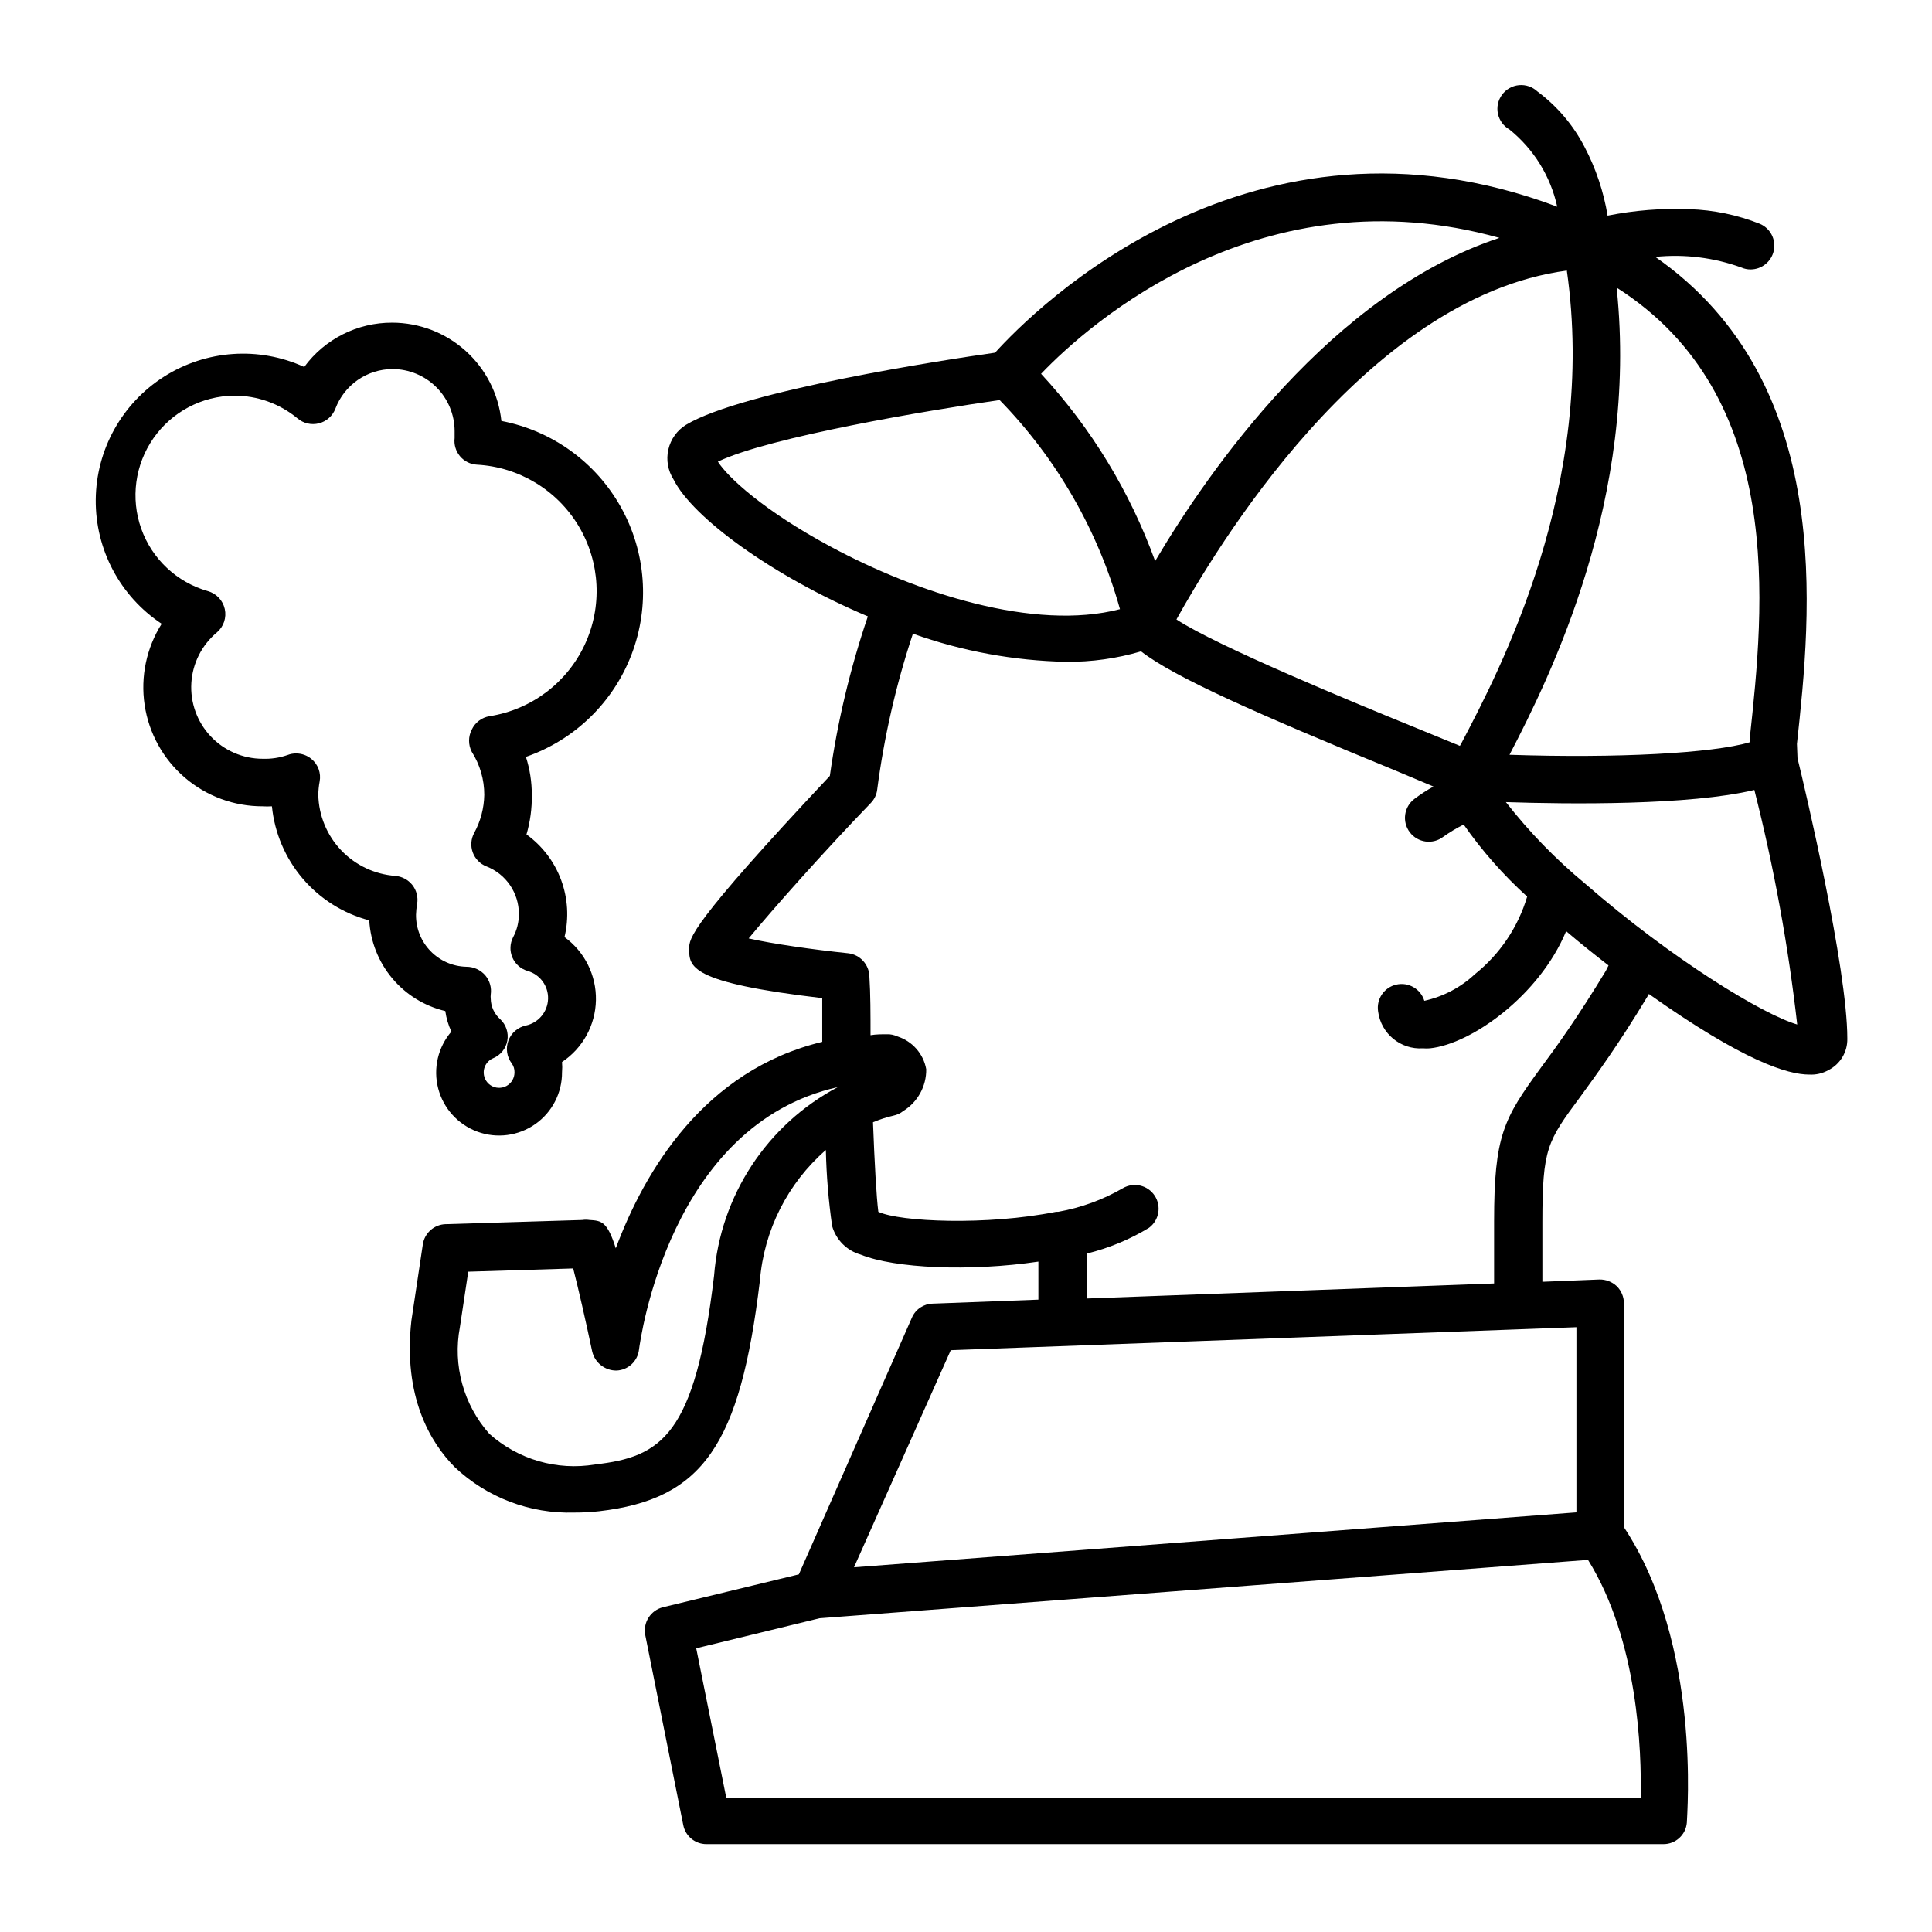
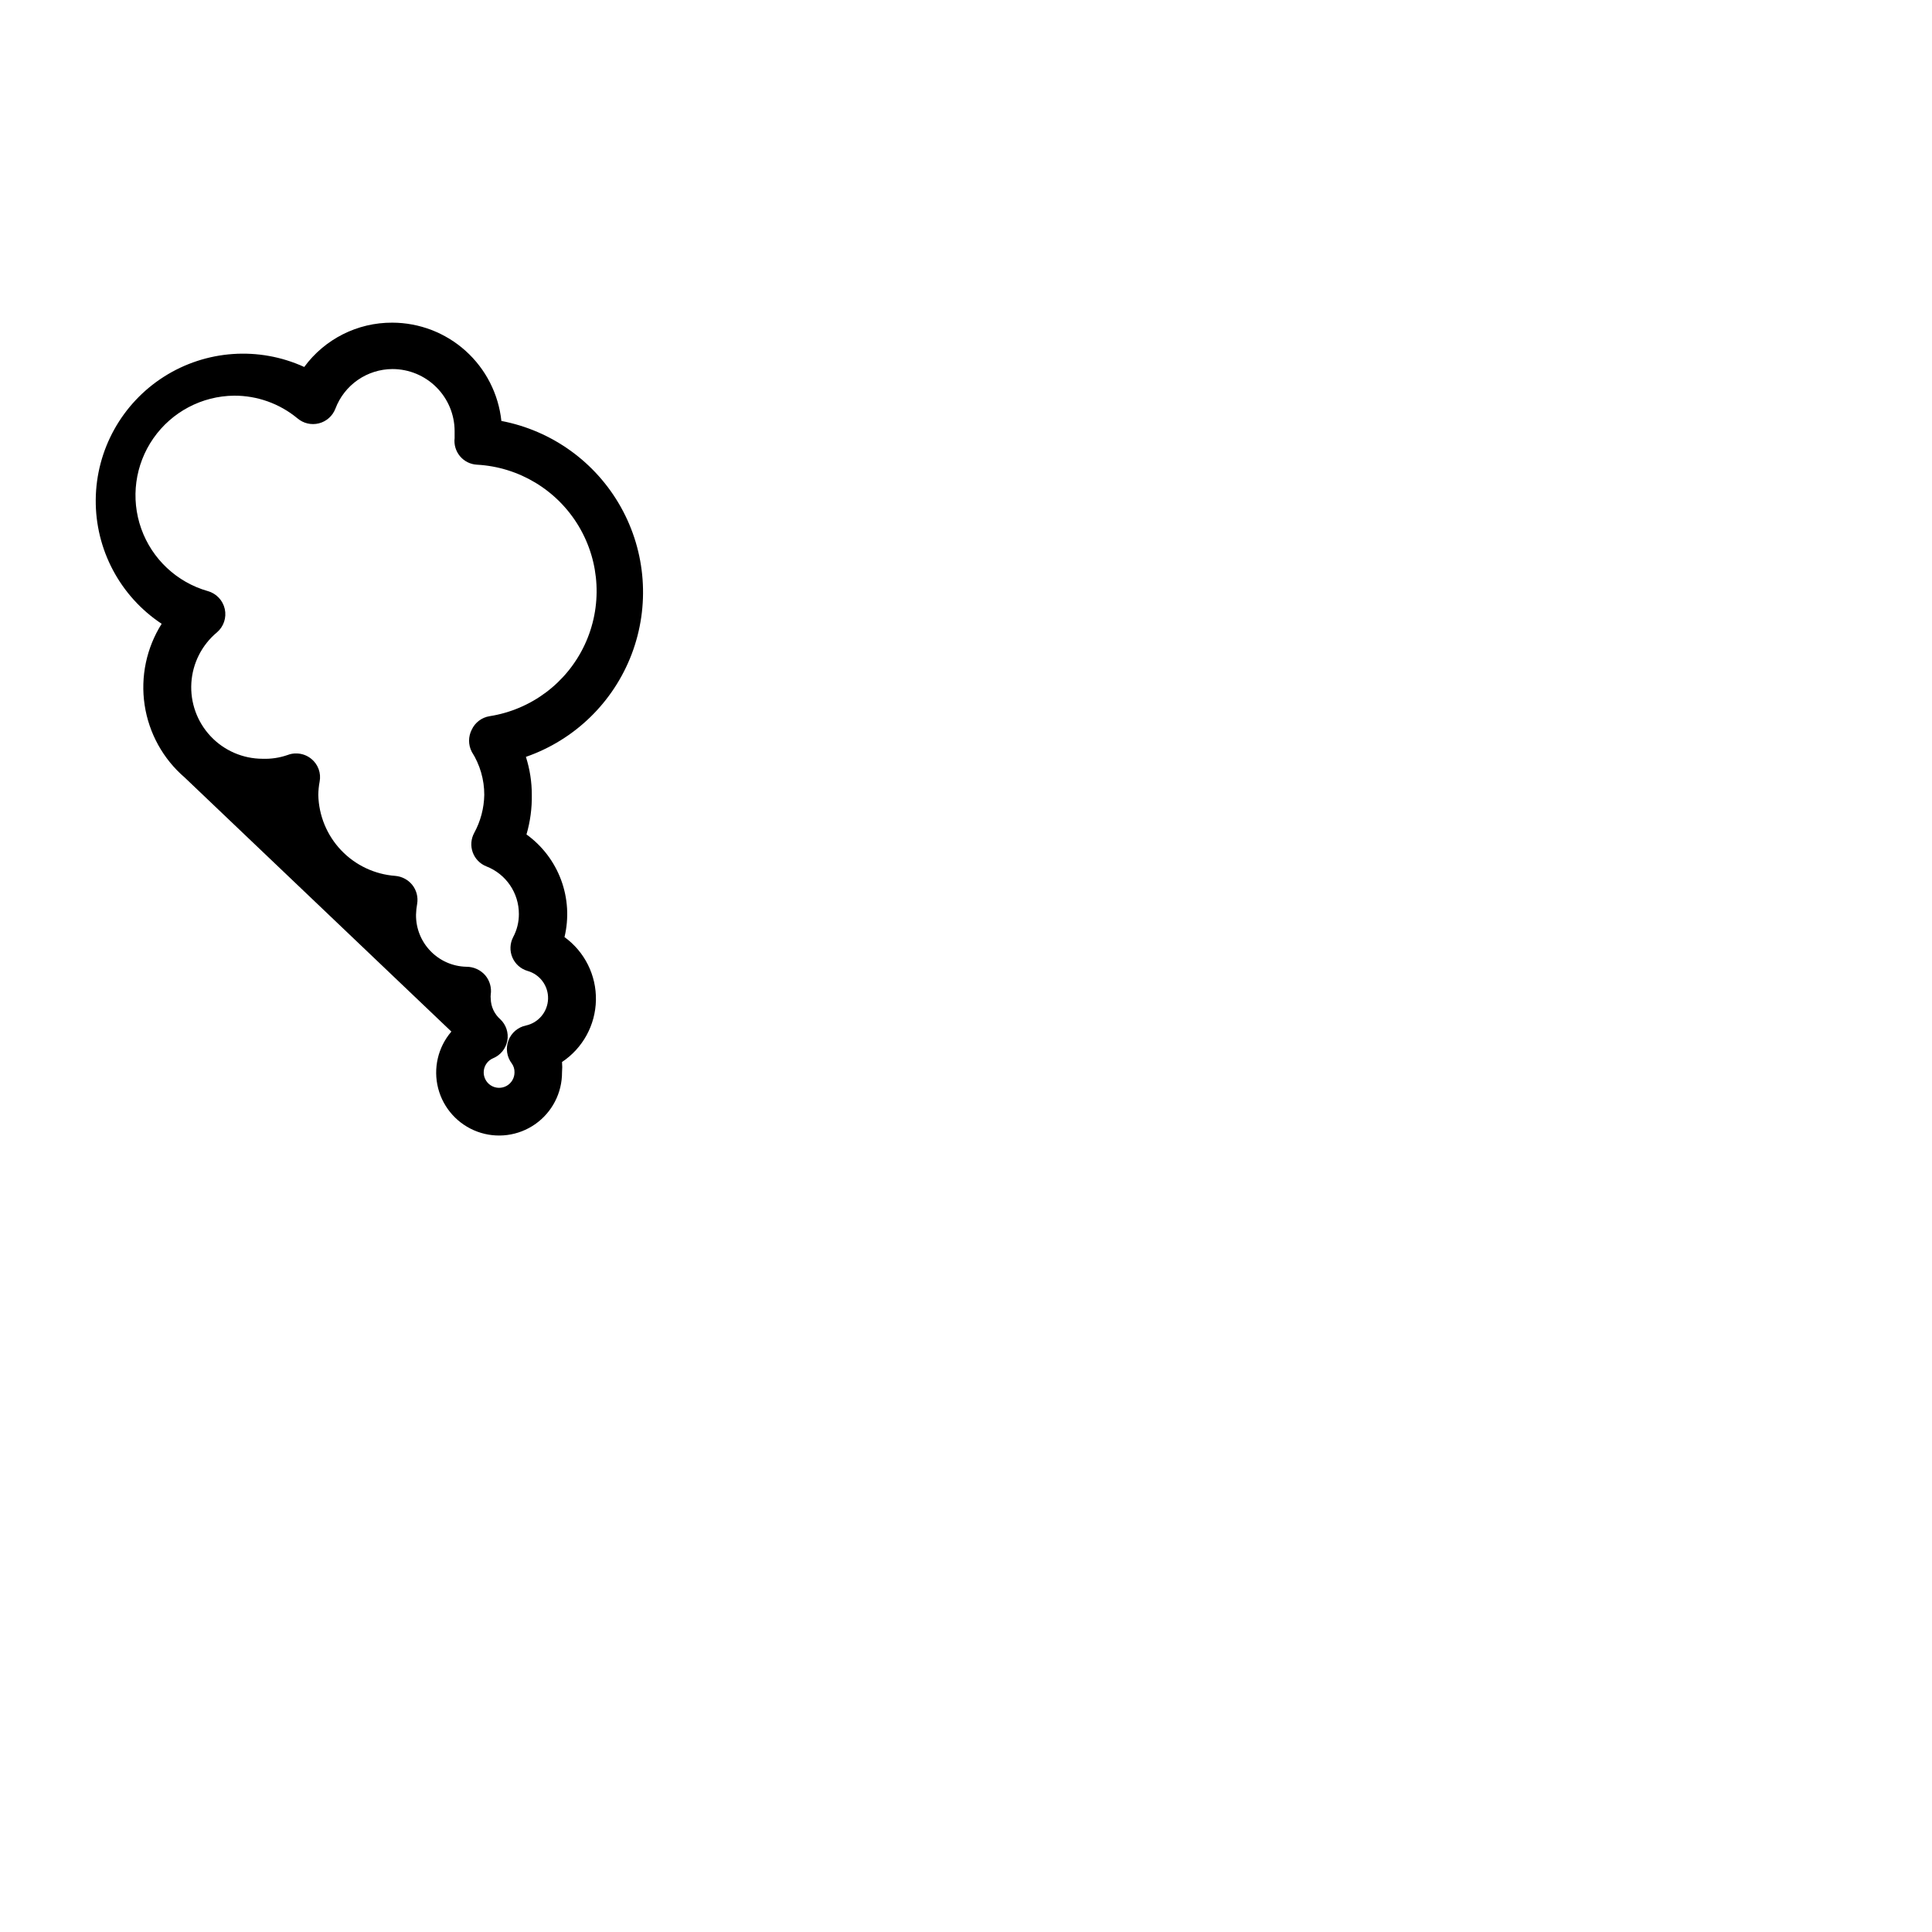
<svg xmlns="http://www.w3.org/2000/svg" fill="#000000" width="800px" height="800px" version="1.1" viewBox="144 144 512 512">
  <g>
-     <path d="m620.21 341.15c3.727-34.41 10.328-95.723-37.535-129.07 7.723-0.789 15.523 0.172 22.824 2.82 0.762 0.336 1.586 0.508 2.418 0.504 2.992 0 5.57-2.106 6.168-5.039 0.602-2.93-0.945-5.879-3.699-7.051-5.961-2.367-12.285-3.68-18.691-3.879-7.266-0.285-14.535 0.293-21.664 1.711-1.047-6.348-3.106-12.488-6.098-18.188-2.992-5.789-7.266-10.82-12.492-14.711-1.316-1.23-3.094-1.844-4.887-1.68-1.793 0.168-3.43 1.09-4.5 2.543-1.066 1.453-1.461 3.289-1.082 5.051 0.379 1.762 1.492 3.277 3.062 4.164 6.418 5.18 10.879 12.395 12.645 20.453-81.113-30.531-138.6 27.207-148.98 38.691-13.199 1.863-66.855 10.078-81.867 19.094h-0.004c-2.383 1.465-4.082 3.828-4.707 6.559-0.625 2.731-0.125 5.594 1.383 7.953 5.039 10.078 26.199 25.594 51.488 36.273-4.672 13.742-8.047 27.895-10.074 42.27-37.281 39.699-37.281 43.074-37.281 45.797 0 4.785 0 8.969 35.266 13.098v11.586c-31.234 7.508-47.055 34.16-54.715 54.715-2.266-7.203-3.828-7.305-6.953-7.508l0.004 0.004c-0.652-0.102-1.316-0.102-1.965 0l-36.172 1.109-0.004-0.004c-3.055 0.094-5.606 2.367-6.047 5.391l-3.023 20.152c-2.266 20.152 5.039 32.344 11.438 38.793v0.004c8.543 8.102 19.973 12.453 31.742 12.09 2.188 0.008 4.375-0.109 6.547-0.352 27.457-3.176 37.383-17.434 42.621-61.062h0.004c1.074-13.395 7.352-25.836 17.48-34.664 0.148 6.746 0.707 13.477 1.664 20.152 1.039 3.66 3.898 6.519 7.555 7.559 9.07 3.68 28.969 4.535 47.105 1.863v10.078l-28.012 1.059h0.004c-2.391 0.051-4.535 1.488-5.492 3.676l-29.977 68.066-36.023 8.715c-3.266 0.82-5.32 4.051-4.688 7.356l10.078 50.383c0.578 2.934 3.156 5.043 6.144 5.035h253.57c3.269 0.035 6.008-2.481 6.246-5.742 0-1.914 3.93-47.055-16.676-78.242v-59.348c-0.008-1.707-0.699-3.34-1.914-4.535-1.242-1.16-2.887-1.793-4.586-1.762l-15.113 0.605v-15.82c0-19.598 1.309-21.41 10.078-33.25 4.231-5.844 10.078-13.754 17.836-26.652l0.301-0.555c25.191 17.836 36.777 21.363 42.523 21.363l-0.004-0.004c1.754 0.102 3.504-0.301 5.039-1.16 3.172-1.586 5.137-4.867 5.039-8.41 0-18.641-11.234-66.301-13.199-74.262zm-47.762-120.91c45.039 28.668 38.996 84.84 35.266 119.35v1.109c-9.773 2.922-35.266 4.281-63.68 3.324 10.781-20.703 34.207-67.961 28.414-123.58zm-13.25-4.734c8.211 56.93-17.887 106.36-27.859 125.35l-0.453 0.805-12.293-5.039c-15.113-6.144-52.246-21.461-62.824-28.465 9.719-17.48 49.672-85.242 103.43-92.449zm-17.836-8.465c-44.387 14.66-77.031 61.617-91.238 85.648-6.668-18.391-16.945-35.266-30.23-49.625 13.098-13.703 58.594-53.605 121.47-36.023zm-177.24 81.82c-17.734-9.523-27.305-18.438-29.875-22.52 13.703-6.551 55.723-13.602 74.664-16.324h-0.004c15.125 15.496 26.094 34.555 31.895 55.418-22.723 5.894-53.961-4.332-76.68-16.574zm-30.887 193.21c-5.039 42.422-13.957 48.012-31.539 50.027h0.004c-10.086 1.684-20.391-1.301-28.012-8.113-6.844-7.703-9.727-18.141-7.812-28.262l2.215-14.711 27.809-0.855c1.309 5.039 3.375 14.105 5.039 22.016h0.004c0.703 2.961 3.356 5.051 6.398 5.039 3.098-0.105 5.648-2.465 5.996-5.543 0.352-2.621 8.062-59.602 52.699-69.574v-0.004c-18.777 9.938-31.156 28.801-32.801 49.98zm245.56 138.34h-242.33l-7.961-39.598 32.695-7.961 203.64-15.469c13.301 21.363 14.207 50.734 13.957 63.027zm-17.027-124.69v49.07l-191.45 14.559 25.645-57.535zm7.809-94.465c-7.508 12.395-13.098 20.152-17.23 25.695-9.824 13.453-12.395 17.938-12.395 40.707v16.473l-107.82 3.981v-11.938c5.773-1.418 11.297-3.711 16.375-6.801 2.68-2 3.328-5.746 1.48-8.531s-5.551-3.641-8.434-1.949c-5.301 3.066-11.098 5.18-17.129 6.246h-0.555c-18.34 3.68-41.363 2.672-47.105 0-0.504-3.981-1.008-13.047-1.41-23.73 1.758-0.742 3.578-1.332 5.441-1.762 0.938-0.195 1.82-0.609 2.566-1.211 3.836-2.367 6.152-6.574 6.098-11.082-0.738-4.117-3.711-7.481-7.707-8.715-0.805-0.383-1.684-0.57-2.57-0.555-1.562 0-3.023 0-4.484 0.25 0-5.543 0-10.883-0.301-15.566-0.082-3.172-2.492-5.797-5.644-6.148-9.27-0.957-20.152-2.519-26.348-3.93 6.449-7.809 19.848-22.922 32.395-35.918 0.914-0.949 1.5-2.172 1.66-3.477 1.836-14.059 5.008-27.91 9.473-41.363 13.062 4.656 26.793 7.176 40.66 7.457 6.699 0.055 13.371-0.879 19.797-2.773 8.867 6.902 30.883 16.574 67.41 31.59l10.078 4.231c-1.75 0.98-3.434 2.074-5.039 3.277-2.781 2.098-3.336 6.059-1.234 8.84 2.102 2.785 6.059 3.336 8.84 1.234 1.723-1.234 3.543-2.332 5.441-3.273 4.875 6.977 10.52 13.379 16.828 19.094-2.41 8.105-7.246 15.277-13.855 20.555-3.75 3.512-8.379 5.949-13.398 7.055-0.969-3.16-4.215-5.031-7.438-4.289-3.219 0.738-5.32 3.844-4.809 7.109 0.762 5.887 5.969 10.168 11.891 9.773 0.621 0.051 1.246 0.051 1.863 0 10.984-1.16 28.969-13.957 36.074-31.035 4.031 3.426 7.91 6.5 11.234 9.07zm50.734 14.258c-9.02-2.621-33.102-17.18-56.227-37.332-7.766-6.422-14.809-13.668-21.008-21.613 16.523 0.555 48.77 0.906 65.848-3.223 5.199 20.508 9.004 41.344 11.383 62.371z" />
-     <path d="m263.62 417.38c-3.562 4.144-4.867 9.773-3.496 15.066 1.375 5.289 5.258 9.57 10.387 11.457 5.129 1.887 10.859 1.141 15.336-2 4.473-3.141 7.125-8.273 7.094-13.742 0.078-0.902 0.078-1.812 0-2.719 5.5-3.66 8.855-9.777 8.984-16.379 0.133-6.602-2.981-12.848-8.328-16.723 1.207-5.023 0.895-10.289-0.898-15.137-1.797-4.844-4.988-9.043-9.176-12.066 0.992-3.402 1.469-6.938 1.41-10.48 0.008-3.422-0.52-6.82-1.562-10.078 12.902-4.481 23.164-14.441 28.023-27.211 4.856-12.766 3.816-27.031-2.848-38.957-6.66-11.926-18.258-20.293-31.676-22.855-0.758-7.144-4.129-13.754-9.469-18.562-5.34-4.809-12.266-7.473-19.449-7.484-9.207-0.043-17.879 4.32-23.328 11.742-12.027-5.492-26.016-4.523-37.172 2.574-11.152 7.098-17.961 19.355-18.082 32.578-0.125 13.219 6.449 25.605 17.469 32.91-4.035 6.398-5.637 14.035-4.512 21.516s4.898 14.309 10.641 19.238c5.738 4.93 13.059 7.629 20.625 7.613 0.82 0.051 1.645 0.051 2.469 0 0.703 7.066 3.551 13.75 8.16 19.156 4.609 5.402 10.766 9.266 17.633 11.07 0.324 5.641 2.461 11.027 6.094 15.359 3.629 4.328 8.562 7.371 14.059 8.672 0.262 1.887 0.805 3.719 1.613 5.441zm-9.371-30.984c0.027-0.961 0.129-1.922 0.301-2.871 0.301-1.789-0.176-3.621-1.309-5.039-1.113-1.363-2.731-2.219-4.484-2.367-5.461-0.398-10.574-2.82-14.348-6.789-3.773-3.965-5.934-9.199-6.055-14.672 0.016-1.184 0.133-2.363 0.352-3.527 0.43-2.246-0.402-4.543-2.168-5.996-1.129-0.941-2.555-1.461-4.027-1.461-0.777-0.016-1.547 0.121-2.269 0.402-2.133 0.746-4.391 1.086-6.648 1.008-5.223-0.008-10.207-2.168-13.781-5.973-3.574-3.809-5.422-8.918-5.102-14.129 0.32-5.211 2.777-10.062 6.789-13.402 1.781-1.523 2.574-3.902 2.07-6.188-0.508-2.289-2.231-4.113-4.488-4.742-8.207-2.336-14.781-8.492-17.648-16.531-2.863-8.043-1.664-16.969 3.219-23.969 4.883-7 12.848-11.207 21.383-11.293 6.121-0.027 12.059 2.094 16.777 5.996 1.57 1.348 3.699 1.848 5.707 1.336s3.637-1.969 4.371-3.906c1.16-3.07 3.227-5.719 5.926-7.59s5.902-2.879 9.188-2.891c4.359 0 8.543 1.73 11.629 4.809 3.09 3.078 4.832 7.258 4.844 11.617v1.863c-0.211 1.73 0.305 3.469 1.418 4.805 1.117 1.336 2.738 2.152 4.477 2.25 11.141 0.602 21.25 6.703 26.977 16.273 5.727 9.57 6.324 21.363 1.594 31.465-4.731 10.102-14.176 17.188-25.195 18.914-2.074 0.328-3.852 1.672-4.734 3.578-0.941 1.836-0.941 4.012 0 5.844 2.18 3.414 3.336 7.387 3.324 11.438-0.066 3.523-0.98 6.981-2.668 10.074-0.863 1.586-1.004 3.465-0.387 5.16 0.617 1.695 1.93 3.047 3.609 3.707 5.215 2.027 8.641 7.055 8.617 12.648 0.008 2.125-0.512 4.219-1.512 6.094-0.875 1.676-0.953 3.656-0.211 5.391 0.742 1.738 2.223 3.051 4.039 3.578 3.289 0.934 5.523 3.988 5.418 7.406-0.109 3.418-2.527 6.328-5.871 7.055-2.137 0.449-3.891 1.961-4.644 4.008-0.758 2.047-0.41 4.336 0.914 6.066 0.48 0.676 0.73 1.488 0.707 2.316 0.016 1.512-0.805 2.906-2.129 3.629-1.324 0.719-2.941 0.652-4.203-0.18-1.258-0.832-1.953-2.293-1.812-3.797 0.145-1.5 1.105-2.801 2.5-3.379 1.961-0.816 3.367-2.57 3.746-4.656 0.375-2.086-0.332-4.223-1.879-5.672-1.566-1.383-2.481-3.356-2.519-5.441-0.043-0.367-0.043-0.738 0-1.109 0.262-1.801-0.25-3.633-1.41-5.039-1.258-1.473-3.102-2.32-5.039-2.316-7.481-0.164-13.438-6.32-13.352-13.805z" />
+     <path d="m263.62 417.38c-3.562 4.144-4.867 9.773-3.496 15.066 1.375 5.289 5.258 9.57 10.387 11.457 5.129 1.887 10.859 1.141 15.336-2 4.473-3.141 7.125-8.273 7.094-13.742 0.078-0.902 0.078-1.812 0-2.719 5.5-3.66 8.855-9.777 8.984-16.379 0.133-6.602-2.981-12.848-8.328-16.723 1.207-5.023 0.895-10.289-0.898-15.137-1.797-4.844-4.988-9.043-9.176-12.066 0.992-3.402 1.469-6.938 1.41-10.48 0.008-3.422-0.52-6.82-1.562-10.078 12.902-4.481 23.164-14.441 28.023-27.211 4.856-12.766 3.816-27.031-2.848-38.957-6.66-11.926-18.258-20.293-31.676-22.855-0.758-7.144-4.129-13.754-9.469-18.562-5.34-4.809-12.266-7.473-19.449-7.484-9.207-0.043-17.879 4.32-23.328 11.742-12.027-5.492-26.016-4.523-37.172 2.574-11.152 7.098-17.961 19.355-18.082 32.578-0.125 13.219 6.449 25.605 17.469 32.91-4.035 6.398-5.637 14.035-4.512 21.516s4.898 14.309 10.641 19.238zm-9.371-30.984c0.027-0.961 0.129-1.922 0.301-2.871 0.301-1.789-0.176-3.621-1.309-5.039-1.113-1.363-2.731-2.219-4.484-2.367-5.461-0.398-10.574-2.82-14.348-6.789-3.773-3.965-5.934-9.199-6.055-14.672 0.016-1.184 0.133-2.363 0.352-3.527 0.43-2.246-0.402-4.543-2.168-5.996-1.129-0.941-2.555-1.461-4.027-1.461-0.777-0.016-1.547 0.121-2.269 0.402-2.133 0.746-4.391 1.086-6.648 1.008-5.223-0.008-10.207-2.168-13.781-5.973-3.574-3.809-5.422-8.918-5.102-14.129 0.32-5.211 2.777-10.062 6.789-13.402 1.781-1.523 2.574-3.902 2.07-6.188-0.508-2.289-2.231-4.113-4.488-4.742-8.207-2.336-14.781-8.492-17.648-16.531-2.863-8.043-1.664-16.969 3.219-23.969 4.883-7 12.848-11.207 21.383-11.293 6.121-0.027 12.059 2.094 16.777 5.996 1.57 1.348 3.699 1.848 5.707 1.336s3.637-1.969 4.371-3.906c1.16-3.07 3.227-5.719 5.926-7.59s5.902-2.879 9.188-2.891c4.359 0 8.543 1.73 11.629 4.809 3.09 3.078 4.832 7.258 4.844 11.617v1.863c-0.211 1.73 0.305 3.469 1.418 4.805 1.117 1.336 2.738 2.152 4.477 2.25 11.141 0.602 21.25 6.703 26.977 16.273 5.727 9.57 6.324 21.363 1.594 31.465-4.731 10.102-14.176 17.188-25.195 18.914-2.074 0.328-3.852 1.672-4.734 3.578-0.941 1.836-0.941 4.012 0 5.844 2.18 3.414 3.336 7.387 3.324 11.438-0.066 3.523-0.98 6.981-2.668 10.074-0.863 1.586-1.004 3.465-0.387 5.16 0.617 1.695 1.93 3.047 3.609 3.707 5.215 2.027 8.641 7.055 8.617 12.648 0.008 2.125-0.512 4.219-1.512 6.094-0.875 1.676-0.953 3.656-0.211 5.391 0.742 1.738 2.223 3.051 4.039 3.578 3.289 0.934 5.523 3.988 5.418 7.406-0.109 3.418-2.527 6.328-5.871 7.055-2.137 0.449-3.891 1.961-4.644 4.008-0.758 2.047-0.41 4.336 0.914 6.066 0.48 0.676 0.73 1.488 0.707 2.316 0.016 1.512-0.805 2.906-2.129 3.629-1.324 0.719-2.941 0.652-4.203-0.18-1.258-0.832-1.953-2.293-1.812-3.797 0.145-1.5 1.105-2.801 2.5-3.379 1.961-0.816 3.367-2.57 3.746-4.656 0.375-2.086-0.332-4.223-1.879-5.672-1.566-1.383-2.481-3.356-2.519-5.441-0.043-0.367-0.043-0.738 0-1.109 0.262-1.801-0.25-3.633-1.41-5.039-1.258-1.473-3.102-2.32-5.039-2.316-7.481-0.164-13.438-6.32-13.352-13.805z" />
  </g>
</svg>